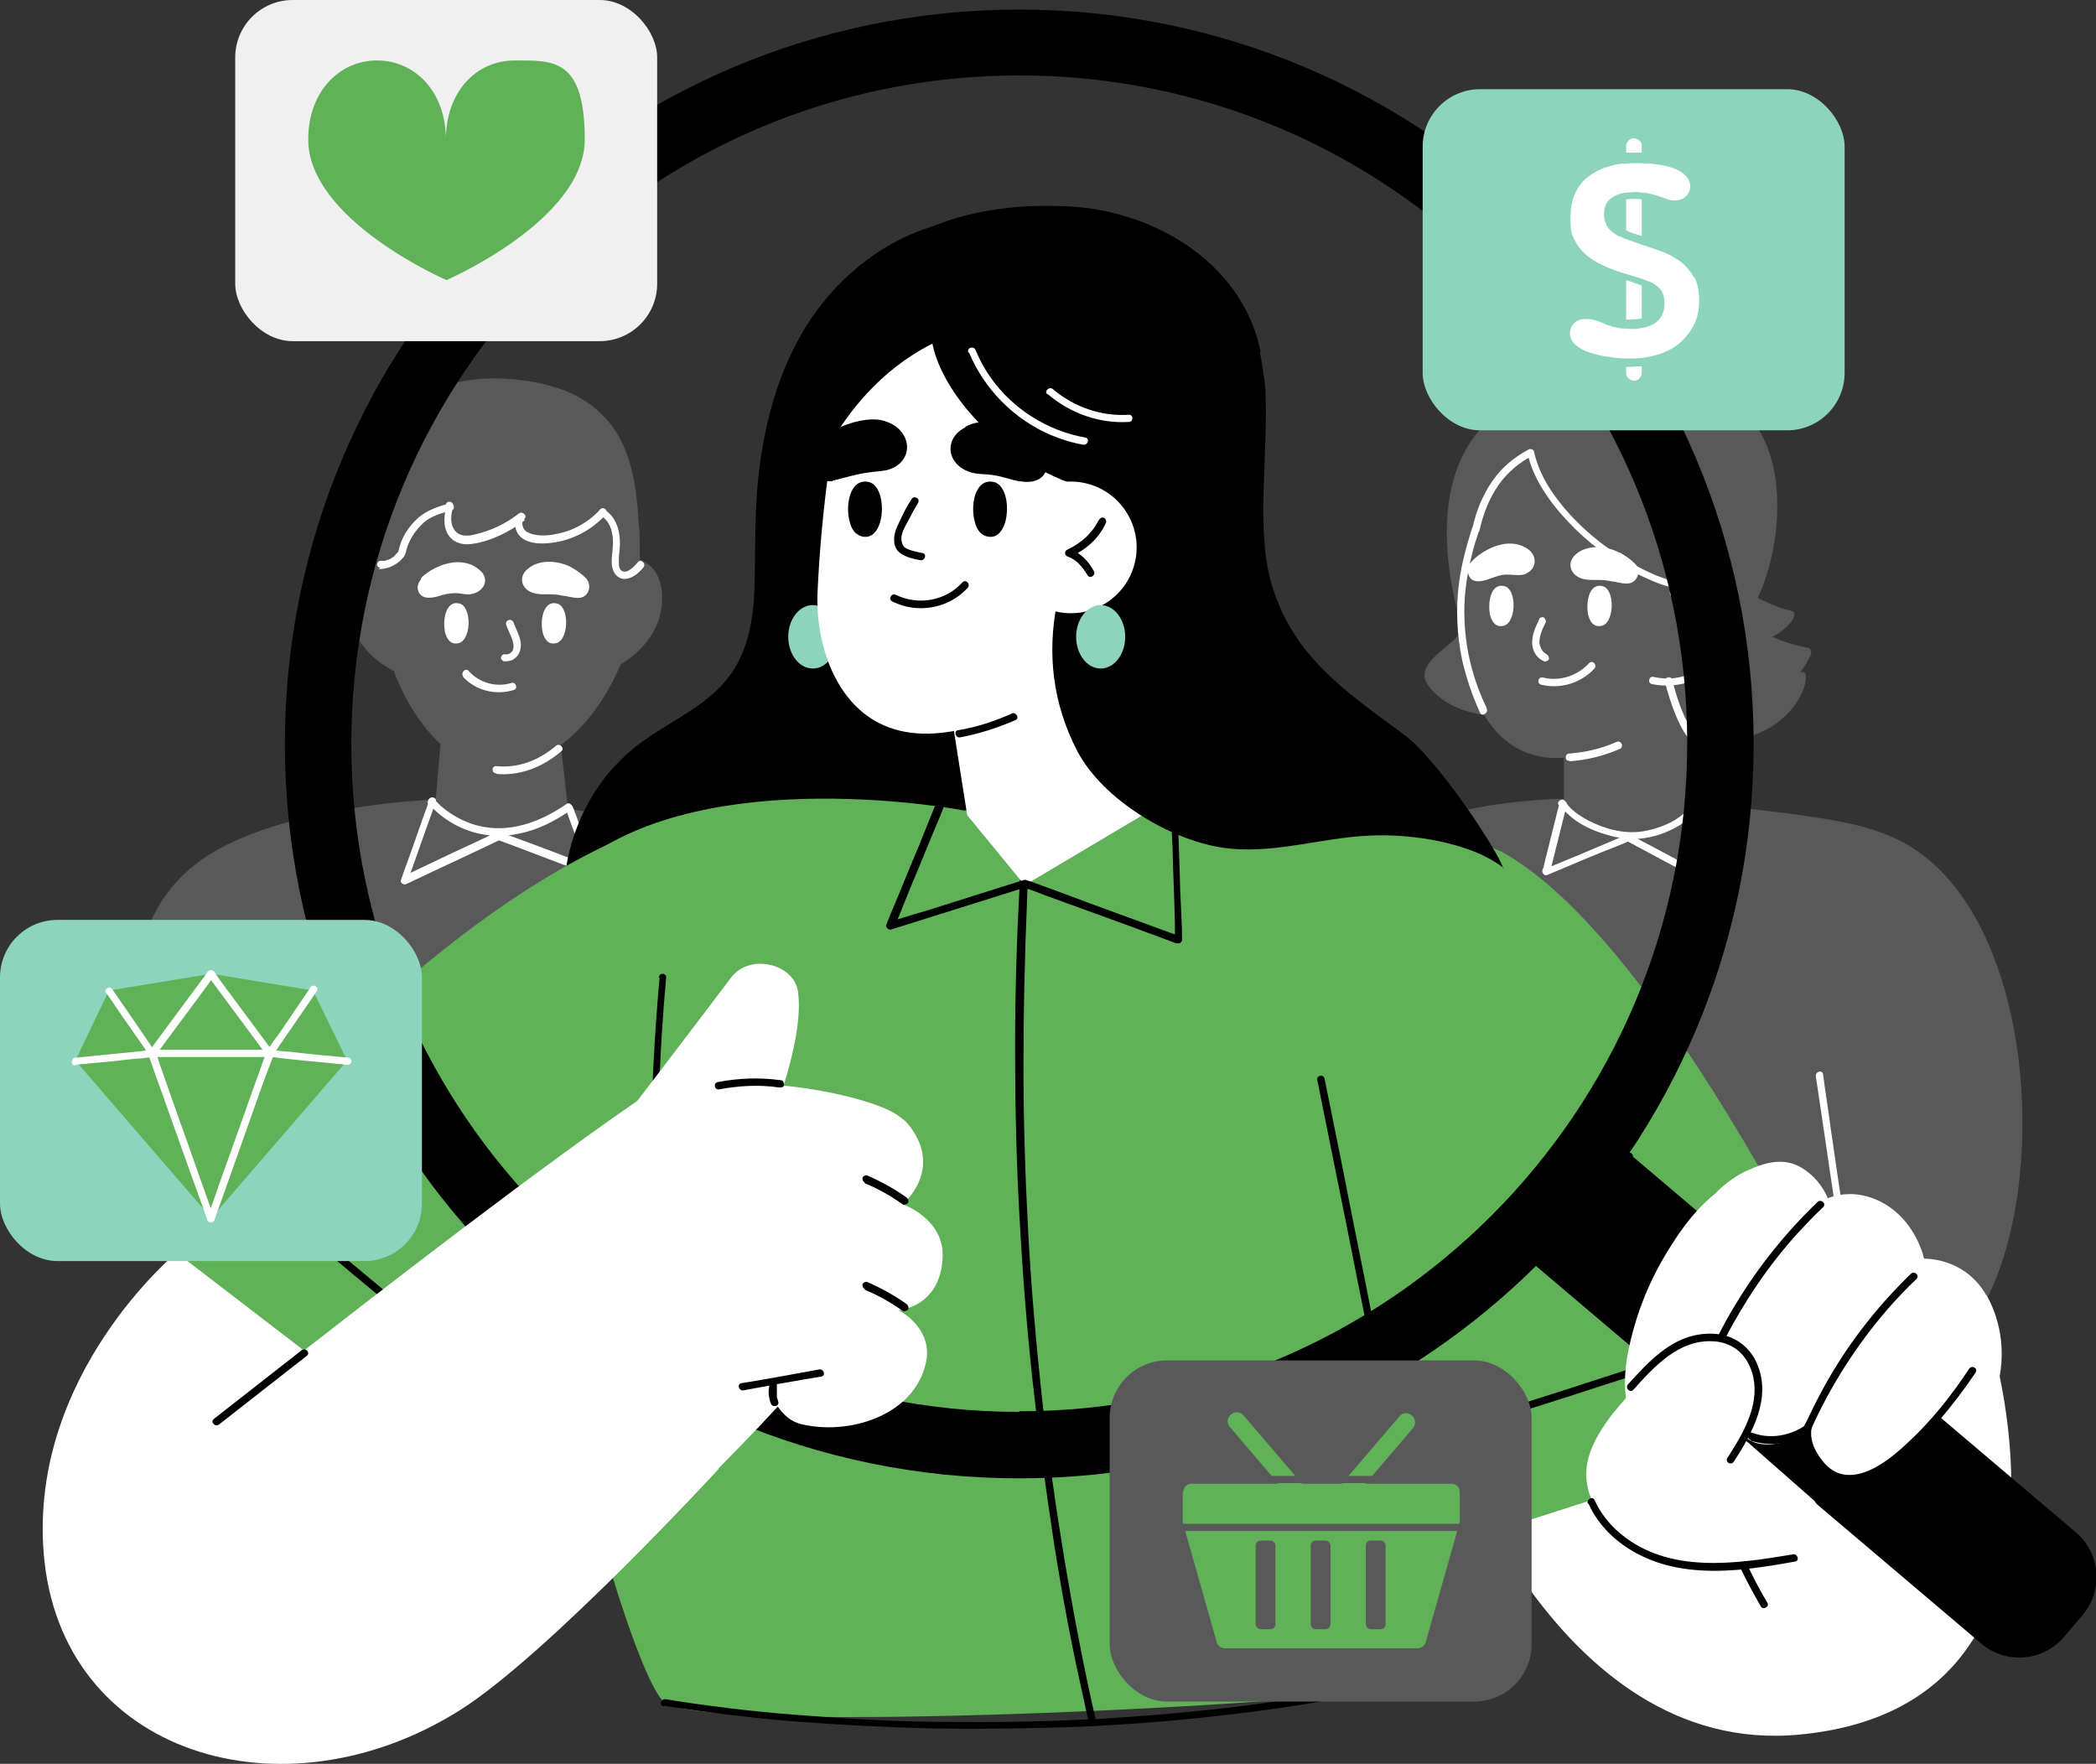
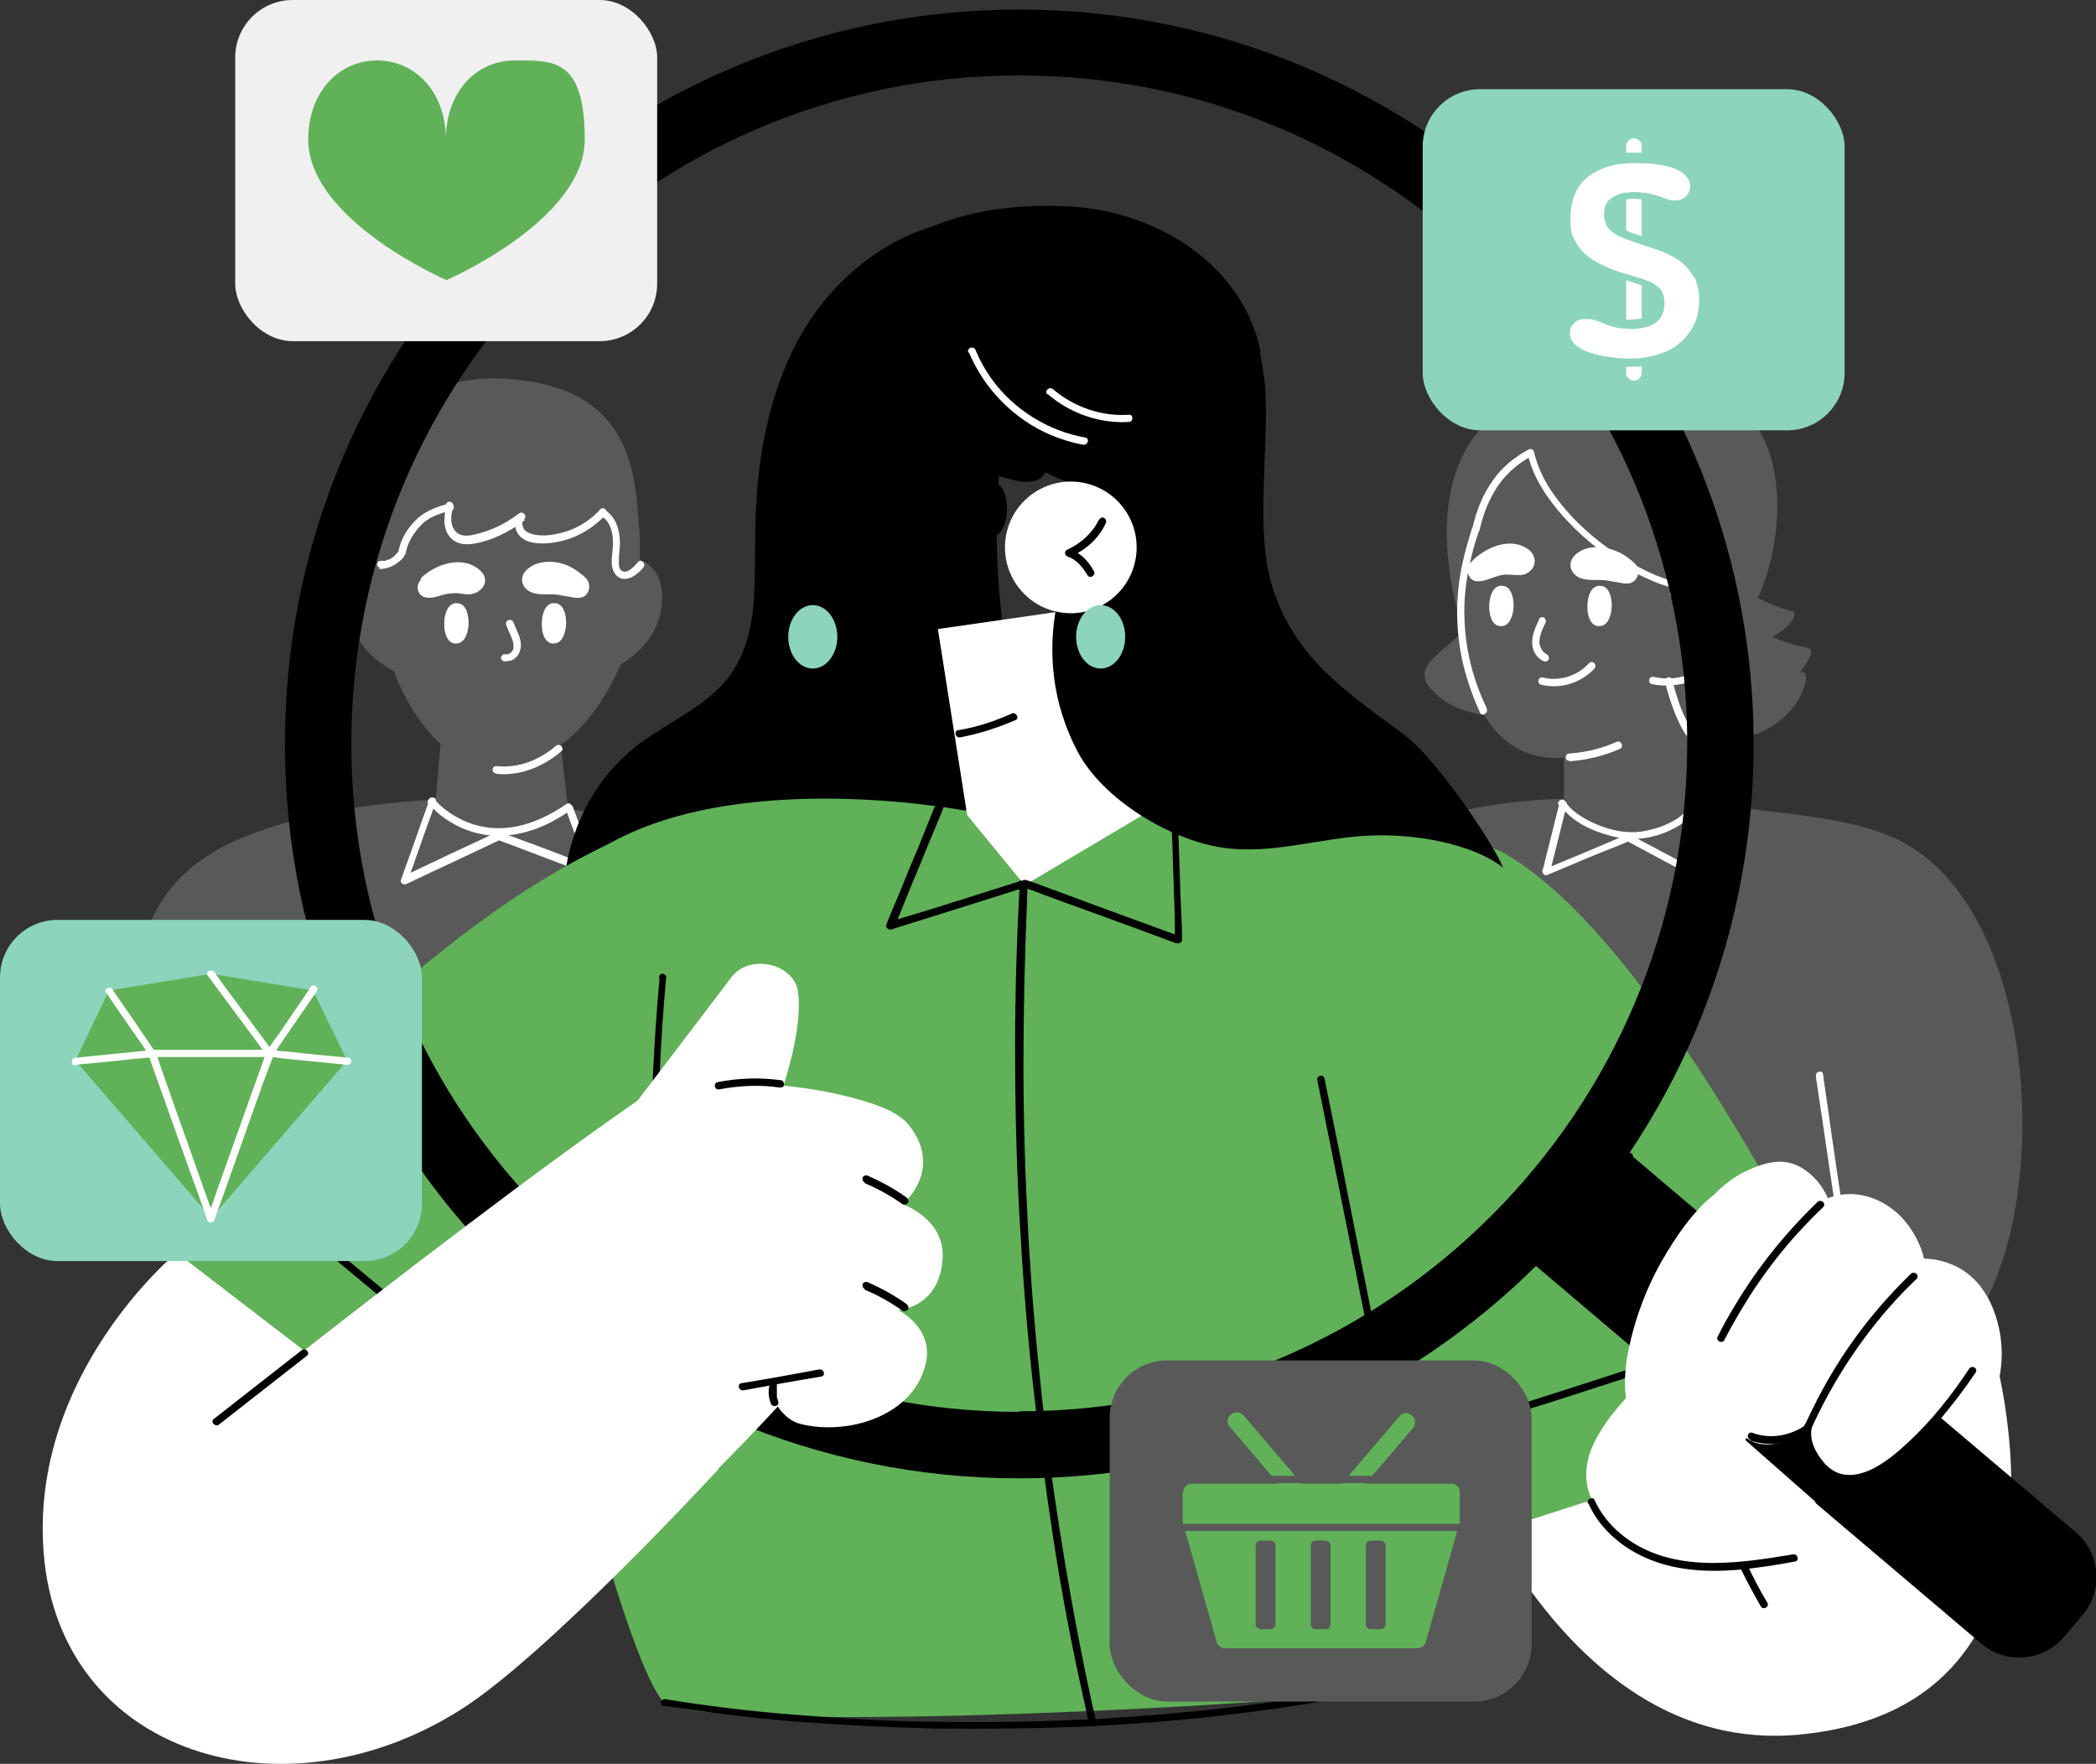
<svg xmlns="http://www.w3.org/2000/svg" id="_x3C_Layer_x3E_" version="1.1" viewBox="0 0 350.2 294.7">
  <rect x="0" y="0" width="350.2" height="294.7" fill="#333333" stroke="none" />
  <defs>
    <style>
      .st0 {
        fill: #595959;
      }

      .st1 {
        fill: #8cd4bc;
      }

      .st2 {
        fill: #60b158;
      }

      .st3 {
        fill: #fff;
      }

      .st4 {
        fill: #f0f0f0;
      }
    </style>
  </defs>
  <g>
    <path class="st0" d="M129.3,149.5c-7-6.8-18.5-11.9-34.4-14.4l-1.2-10.6c4.2-3.1,7.7-8,10-13.5,2.9-1.7,5.1-4.2,6.2-7,1.2-3.2,1.4-8.8-3-10.5,0-.6,0-1.2,0-1.8,0-1.5,0-3-.2-4.4-.3-5.4-1-11-4-15.5-2.5-3.7-6.4-6.2-10.7-7.3h.1c0,0-13.6-4.1-22.3,2.4-11.2,8.4-9.3,23.2-7.8,27.1,0,.3,0,.6,0,.9,0,0,0,0,0,0-5,1.9-4.2,7.7-2.6,11,1.3,2.6,3.6,4.8,6.4,6.2.8,2.2,1.8,4.2,2.8,5.9,1.6,2.6,3.2,4.7,5,6.3l-.8,9.3c-5.1.2-23.2,1.5-35.6,7.9-14.5,7.6-15.4,21.4-15.4,36s37.2,50.4,68.6,50.4,64-14.6,64-14.6c0,0-15.6-54.2-25.3-63.7Z" />
    <path class="st3" d="M70.4,96.7c-.4.5-.7,1.1-.6,1.7.3,1.8,2.2,1.6,3.5,1.2.9-.3,1.8-.5,2.8-.5,1,0,1.9.4,2.9.1.9-.2,1.8-.9,2-1.8.2-.8-.2-1.6-.8-2.1-2.6-2.4-6.7-1.3-9.2.7-.3.2-.5.4-.7.7Z" />
    <path class="st3" d="M95.3,94.7c-2.2-1.1-5.4-1.3-7.3.5-1.4,1.3-.8,3.2.9,3.8.8.3,1.6.3,2.5.3.9,0,1.7,0,2.5.2.9.1,1.8.4,2.7.4,1.8,0,2.4-2.1,1.3-3.3-.8-.8-1.7-1.4-2.6-1.9Z" />
    <path class="st3" d="M84.6,104.5c.4,1.1,1.1,2.2,1.2,3.3,0,.4,0,.9-.4,1.2-.3.3-.7.4-1.1.3-.3,0-.6.3-.6.6s.3.6.6.6c.6,0,1.3-.1,1.7-.5.6-.4.9-1.1,1-1.8.2-1.5-.7-2.8-1.2-4.2-.1-.3-.4-.5-.8-.4-.3,0-.6.5-.4.8h0Z" />
    <path class="st3" d="M82.9,129.3c4,.4,7.9-1.2,10.9-3.8.6-.5-.3-1.4-.9-.9-2.8,2.4-6.3,3.8-10,3.4-.8,0-.8,1.2,0,1.2h0Z" />
    <path class="st3" d="M92.9,100.8c-2.2-.4-2.7,3-2.2,5,.4,1.4,1.2,1.8,1.9,1.7,2.5,0,2.7-6.4.3-6.7Z" />
    <path class="st3" d="M76.6,100.8c-2.2-.4-2.7,3-2.2,5,.4,1.4,1.2,1.8,1.9,1.7,2.5,0,2.7-6.4.3-6.7Z" />
-     <path class="st3" d="M77.3,113c2.1,2.4,5.5,3.2,8.5,2.3.8-.2.4-1.4-.3-1.2-2.6.8-5.4,0-7.2-2-.5-.6-1.4.3-.9.9h0Z" />
    <g>
      <path class="st3" d="M100.4,86.2c1.4.8,1.9,2.3,2,3.9.1,1.3-.2,2.5-.2,3.8,0,1.2.5,2.5,1.8,2.8,1.4.2,2.7-.9,3.5-1.9.5-.6-.4-1.5-.9-.9-.5.6-1.9,2.2-2.8,1.4-.4-.3-.4-.9-.4-1.3,0-.6,0-1.2.1-1.9.3-2.6-.2-5.6-2.6-7-.7-.4-1.3.7-.6,1.1h0Z" />
      <path class="st3" d="M67.8,92.3c.4-1.9,1.5-3.6,3-5,1.3-1.1,3-1.6,4.6-2,.8-.2.4-1.4-.3-1.2-1.8.5-3.7,1.1-5.2,2.4-1.6,1.4-2.9,3.4-3.3,5.5-.1.8,1.1,1.1,1.2.3h0Z" />
    </g>
    <path class="st3" d="M71.7,133.8c-1.4,3.8-2.7,7.7-4.1,11.5-.2.6-.4,1.1-.6,1.7-.2.6.5.9.9.7,4.6-2.2,9.2-4.3,13.8-6.5.6-.3,1.3-.6,1.9-.9-.2,0-.3,0-.5,0,4.6,1.7,9.2,3.5,13.8,5.2.6.2,1.3.5,1.9.7s.9-.3.8-.8c-1.1-3.1-2.3-6.2-3.4-9.3-.2-.4-.3-.9-.5-1.3-.3-.7-1.5-.4-1.2.3,1.1,3.1,2.3,6.2,3.4,9.3l.5,1.3c.3-.3.5-.5.8-.8-4.7-1.8-9.4-3.6-14.1-5.3-.5-.2-1.1-.5-1.7-.6-.3,0-.5,0-.8.2-.3.2-.7.3-1,.5-2.7,1.3-5.4,2.5-8.1,3.8-2.1,1-4.2,2-6.3,3,.3.2.6.5.9.7,1.4-3.8,2.7-7.7,4.1-11.5.2-.6.4-1.1.6-1.7.3-.8-.9-1.1-1.2-.3h0Z" />
    <path class="st3" d="M71.8,134.4c1,1.3,2.5,2.4,3.9,3.2,3.3,1.9,7.2,2.5,10.9,1.7,3.2-.6,6.1-2.1,8.7-3.9.7-.4,0-1.5-.6-1.1-3.9,2.7-8.7,4.7-13.6,3.9-2.7-.4-5.3-1.7-7.4-3.5-.4-.4-.8-.8-1.2-1.2-.5-.6-1.4.3-.9.9h0Z" />
    <path class="st3" d="M74.6,84.5c-.4,1.6-.6,3.3.2,4.7.8,1.4,2.3,1.9,3.9,1.7,3.2-.4,6.4-2,9-4l-.9-.9c-1.2,1-.8,2.9.3,3.8,1.3,1.1,3.4,1.1,5,.9,3.5-.4,6.7-2.1,9.1-4.7.5-.6-.3-1.5-.9-.9-1.9,2.1-4.5,3.6-7.3,4.1-1.3.3-2.9.4-4.2,0-.6-.2-1.2-.5-1.4-1.1-.2-.5-.2-1,.2-1.4.6-.5-.3-1.4-.9-.9-2.2,1.7-4.7,2.9-7.4,3.5-1.2.3-2.6.4-3.4-.8-.8-1.2-.5-2.6-.2-3.9.2-.8-1-1.1-1.2-.3h0Z" />
    <path class="st3" d="M63.2,95.1c1.7,0,3.3-.8,4.3-2.1.2-.3.3-.6,0-.9-.2-.2-.7-.3-.9,0-.2.3-.5.5-.7.8,0,0-.1,0,0,0,0,0,0,0,0,0,0,0-.1.1-.2.2-.2,0-.3.2-.5.3,0,0-.1,0-.2.1,0,0,0,0,0,0,0,0,0,0-.1,0-.2,0-.3.1-.5.2,0,0-.2,0-.3,0,0,0,0,0-.1,0,0,0-.1,0,0,0,0,0,0,0,0,0,0,0,0,0-.1,0-.1,0-.2,0-.3,0-.3,0-.6.3-.6.6,0,.3.3.6.6.6h0Z" />
  </g>
  <g>
    <path class="st0" d="M315.8,139.7c-5.2-2.2-10.8-2.9-16.4-3.7-5-.6-10.2-1.3-15.6-1.8l-.9-11.1c16.4,3.5,20.8-11.5,18.1-10.8,0,0-.2,0-.2,0,.7-.9,1.3-1.9,1.8-3,0-.1.2-1-.7-1.1-2.1-.4-4-1-5.8-1.8,3.1-1.6,4.5-4,3.3-4.3-2.7-.6-5.7-2.2-5.7-2.2,4.4-9.5,5.3-25.8-3.5-32-6.4-4.5-14.8-6-22.5-5.7-2.5,0-4.4.9-5.8,2.4-2.2,0-4.6.5-7.4,1.8-16.6,7.8-13.2,27.8-10.6,37.2,0,.7,0,1.5.1,2.2-2.4,2.9-8.2,5.4-5.1,9.1,2.3,2.8,5.6,4,9.1,4.6,3.3,5.5,8.1,7.5,13.3,7.1v6.9c-.6,0-1.1,0-1.5,0-8.7.4-17.2,1.8-25,4.8-16.7,6.4-23.4,23.1-27.3,39.2-3.5,14.3,12.8,58.3,44.2,58.3s66.5,1.4,77.9-14.8c13.8-19.6,11.2-70.9-13.8-81.3Z" />
    <path class="st3" d="M245.7,94c-.4.5-.6,1.1-.4,1.8.4,1.8,2.3,1.4,3.6.9.9-.3,1.8-.7,2.8-.7,1,0,1.9.2,2.9,0,.9-.3,1.7-1,1.8-2,.1-.8-.3-1.6-.9-2.1-2.8-2.2-6.7-.7-9.1,1.4-.2.2-.5.5-.7.7Z" />
    <path class="st3" d="M270.5,92.3c-2.1-1.1-5.4-1.4-7.3.4-1.4,1.3-.9,3.2.9,3.9.8.3,1.6.3,2.5.3.9,0,1.7,0,2.5.2.9.1,1.8.4,2.7.4,1.8,0,2.5-2.1,1.4-3.3-.8-.8-1.7-1.4-2.6-1.9Z" />
    <path class="st3" d="M262.2,127.2c2.9-.2,5.8-.9,8.5-2.1.3-.1.4-.6.2-.9-.2-.3-.5-.4-.9-.2-2.5,1.1-5.1,1.7-7.8,1.9-.8,0-.8,1.3,0,1.2h0Z" />
    <path class="st3" d="M267.6,97.9c-2.2-.4-2.7,3-2.2,5,.4,1.4,1.2,1.8,1.9,1.7,2.5,0,2.7-6.4.3-6.7Z" />
    <path class="st3" d="M251.2,97.9c-2.2-.4-2.7,3-2.2,5,.4,1.4,1.2,1.8,1.9,1.7,2.5,0,2.7-6.4.3-6.7Z" />
    <path class="st3" d="M257.2,103.4c-.6,1.3-1.3,2.7-1.2,4.2.1,1.3.8,2.4,2,2.9.3.1.7-.1.8-.4,0-.4-.1-.6-.4-.8-.7-.3-1.1-1.2-1.2-1.9,0-1.2.5-2.3,1-3.3.2-.3,0-.7-.2-.9-.3-.2-.7,0-.9.2h0Z" />
    <path class="st3" d="M257.5,114.4c3.2.8,6.7-.3,8.9-2.7.5-.6-.3-1.5-.9-.9-1.9,2.1-4.9,3.1-7.7,2.4-.8-.2-1.1,1-.3,1.2h0Z" />
    <path class="st3" d="M280.2,99.6c1.1-1.1,3-1.3,4.3-.6,1.6.8,2.6,2.6,2.9,4.3.8,3.7-1.2,7.5-4.6,9.1-2,1-4.3,1.2-6.5.7-.8-.2-1.1,1-.3,1.2,4.5.9,9.5-.7,11.7-4.9,1-1.9,1.4-4.1,1-6.2-.3-2-1.5-4.2-3.4-5.2-1.8-1-4.6-.8-6.1.7-.6.6.3,1.5.9.9h0Z" />
    <path class="st3" d="M260.6,134.4c1.9,2.9,5.5,4.5,8.7,5.3,1.6.4,3.3.6,4.9.4,1.8-.2,3.5-.7,5.1-1.5,1.7-.8,3.3-2,4.4-3.5.5-.7-.6-1.3-1.1-.6-1.7,2.5-5.1,3.9-8.1,4.4-3.1.5-6.4-.4-9.1-1.8-1.5-.8-3-1.8-3.9-3.2-.4-.7-1.5,0-1.1.6h0Z" />
    <path class="st3" d="M260.6,134c-.8,3.3-1.7,6.7-2.5,10-.1.5-.2,1-.4,1.4-.1.4.3,1,.8.8,4-1.7,8-3.4,12.1-5,.6-.2,1.1-.5,1.7-.7-.2,0-.3,0-.5,0,3.9,2.1,7.8,4.2,11.8,6.3.6.3,1.1.6,1.7.9.5.3,1-.2.9-.7-.5-3.5-1-7-1.4-10.5,0-.5-.1-1-.2-1.5,0-.3-.5-.5-.8-.4-.4,0-.5.4-.4.8.5,3.5,1,7,1.4,10.5,0,.5.1,1,.2,1.5.3-.2.6-.5.9-.7-3.9-2.1-7.8-4.2-11.8-6.3-.5-.3-1.1-.6-1.7-.9-.5-.2-1,.1-1.4.3-2.4,1-4.7,2-7.1,3-1.9.8-3.9,1.6-5.8,2.4.3.3.5.5.8.8.8-3.3,1.7-6.7,2.5-10l.4-1.4c.2-.8-1-1.1-1.2-.3h0Z" />
    <path class="st3" d="M281.7,97.4c-1.8,0-3.5-.7-5.1-1.3-2.1-.9-4.1-2-6-3.2-4.2-2.7-8.1-6.2-11-10.3-1.5-2.1-2.7-4.5-3.3-7.1,0-.4-.6-.6-.9-.4-2.4,1.3-4.5,3-6,5.2-1.7,2.4-2.8,5.2-3.4,8-.2.8,1,1.1,1.2.3.6-2.7,1.6-5.3,3.2-7.6,1.5-2.1,3.4-3.7,5.7-4.9-.3-.1-.6-.2-.9-.4,1.1,4.9,4.4,9.1,7.9,12.6,3.6,3.5,7.8,6.5,12.4,8.5,2,.9,4.1,1.6,6.2,1.7.8,0,.8-1.2,0-1.2h0Z" />
    <path class="st3" d="M248.4,118.3c-2.2-4.5-3.5-9.5-3.7-14.5-.2-3.7.3-7.4,1.2-11,.3-1.4.8-2.8,1.2-4.1.2-.8-1-1.1-1.2-.3-.9,2.9-1.7,5.8-2.1,8.8-.6,4.4-.4,8.8.5,13.1.7,3,1.7,6,3,8.8.3.7,1.4,0,1.1-.6h0Z" />
    <path class="st3" d="M278.2,114c.4,1.6.9,3.2,1.5,4.8.6,1.5,1.3,3.1,2.3,4.4.2.3.5.4.9.2.3-.2.4-.6.2-.9-1.9-2.5-2.9-5.8-3.7-8.9-.2-.8-1.4-.4-1.2.3h0Z" />
    <path class="st3" d="M303.4,179.9c1.6,10.6,3.1,21.3,4.8,31.9.5,2.9.9,5.7,1.4,8.6.1.8,1.3.5,1.2-.3-1.8-10.4-3.4-20.9-4.9-31.4-.4-3.1-.9-6.1-1.3-9.2-.1-.8-1.3-.5-1.2.3h0Z" />
    <path d="M234.5,175c-1.4,12.9-2.9,25.7-4.3,38.6-.4,3.6-.8,7.3-1.2,10.9,0,.8,1.2.8,1.2,0,1.4-12.9,2.9-25.7,4.3-38.6.4-3.6.8-7.3,1.2-10.9,0-.8-1.2-.8-1.2,0h0Z" />
  </g>
  <path class="st3" d="M240.9,237.3s18.3,56.6,59.9,52.5c50.3-4.9,32-65.2,32-65.2l-47.5-17.5-44.4,30.1Z" />
  <path d="M112.4,146.4c8.7-2,17.5-2.2,26.4-2.9,10.3-.7,22-2.3,31-8,.1-1.1.2-2.2.2-3.3.2-6.4-.6-12.8-1.4-19.2-.8-6.6-1.8-13.3-2-20-.2-6.3.2-12.6.7-18.9.9-12.5,2-25.4-2.1-37.4-1.1,0-2.3,0-3.4,0-9.7.8-18.6,6.6-24.5,14.1-6.7,8.5-9.7,19.4-10.7,30-.5,5.4-.4,10.7-.5,16.1-.1,4.9-.6,10.1-3.2,14.5-2.5,4.3-6.7,6.9-10.8,9.4-2.1,1.3-4.2,2.6-6.1,4.1-1.8,1.5-3.5,3.2-5,5.1-4.9,6.4-7.4,14.6-6.7,22.7,5.7-3,11.9-5.1,18.1-6.5Z" />
  <path class="st2" d="M190.7,135s36-3.9,59.9,7.2c19.9,9.2,10.2,135.3-10.5,139.1-20.7,3.8-121.9,8.6-129.1,3.1-7.3-5.5-39.1-120.1-14.2-140.1,21.4-17.1,64.2-8.9,64.2-8.9l29.7-.5Z" />
  <path d="M170.4,147c-.5,9.3-.8,18.6-.8,27.9,0,9.3.2,18.5.7,27.8.5,9.3,1.2,18.5,2.2,27.8,1,9.1,2.2,18.2,3.6,27.3,1.4,9,3.1,17.9,5.1,26.7.2,1.1.5,2.2.7,3.3.2.8,1.4.5,1.2-.3-2-8.8-3.7-17.7-5.2-26.6-1.5-9.1-2.8-18.2-3.8-27.3-1-9.2-1.8-18.4-2.3-27.6-.5-9.3-.8-18.5-.8-27.8,0-9.2.2-18.4.6-27.7,0-1.2.1-2.3.2-3.5,0-.8-1.2-.8-1.2,0h0Z" />
  <path d="M110.9,285c7.2,1.1,14.4,2,21.6,2.6,7.8.6,15.7,1,23.5,1.2,8.2.1,16.4,0,24.6-.3,8.2-.4,16.3-1,24.5-2,7.9-.9,15.7-2.1,23.5-3.7.9-.2,1.8-.4,2.8-.6.8-.2.5-1.4-.3-1.2-7.7,1.7-15.4,3-23.2,4-8.1,1-16.2,1.7-24.3,2.2-8.1.4-16.3.6-24.5.5-7.9,0-15.8-.4-23.6-1-7.3-.5-14.6-1.3-21.8-2.4-.8-.1-1.7-.3-2.5-.4-.8-.1-1.1,1.1-.3,1.2h0Z" />
  <g>
    <path class="st2" d="M113.3,136.4c-30.9,9.9-58.6,38-87.6,69.4l55.6,52,55.2-57.7-23.3-63.7Z" />
    <path d="M37.7,195.2c7.1,5.9,14.2,11.8,21.4,17.8,7.1,5.9,14.2,11.8,21.3,17.7,4,3.3,8,6.7,12,10,.6.5,1.5-.4.9-.9-7.1-5.9-14.2-11.8-21.4-17.8-7.1-5.9-14.2-11.8-21.3-17.7-4-3.3-8-6.7-12-10-.6-.5-1.5.4-.9.9h0Z" />
    <path d="M110.2,163.4c-.9,10-1.4,20.1-1.5,30.1,0,10,.2,20,.9,30,.4,5.6.9,11.2,1.6,16.8,0,.8,1.3.8,1.2,0-1.2-10-1.9-20-2.3-30.1-.4-10-.3-20,.1-30,.2-5.6.6-11.3,1.1-16.9,0-.8-1.2-.8-1.2,0h0Z" />
    <path class="st3" d="M29.5,209.3s-24.6,20.3-22.2,50.2c2.7,33.7,40,44.9,69.6,26.2,14.6-9.2,43.2-40.3,43.2-40.3l-66.5-17.6-24.1-18.5Z" />
  </g>
  <path class="st2" d="M250.7,142.2l-34.6,41.8,27.2,73.9,71.2-22.9s-34.3-76.8-63.8-92.8Z" />
  <path d="M296.4,221c-7.7,2.5-15.4,5-23.1,7.4-7.7,2.5-15.4,5-23.1,7.4-4.3,1.4-8.7,2.8-13,4.2-.8.2-.4,1.4.3,1.2,7.7-2.5,15.4-5,23.1-7.4,7.7-2.5,15.4-5,23.1-7.4,4.3-1.4,8.7-2.8,13-4.2.8-.2.4-1.4-.3-1.2h0Z" />
  <path d="M220.1,180.5c1.8,8.8,3.5,17.5,5.3,26.3,1.7,8.7,3.5,17.4,5.2,26.2,1,4.9,2,9.8,3,14.8.2.8,1.4.5,1.2-.3-1.8-8.8-3.5-17.5-5.3-26.3-1.7-8.7-3.5-17.4-5.2-26.2-1-4.9-2-9.8-3-14.8-.2-.8-1.4-.5-1.2.3h0Z" />
  <polygon class="st3" points="184.5 101.1 156.7 105.1 161.6 136.2 171.2 147.9 191.9 135.6 184.5 101.1" />
  <path d="M156.2,134.7c-.9,2.2-1.8,4.5-2.7,6.7-1.5,3.5-2.9,7.1-4.4,10.6-.3.8-.7,1.6-1,2.5-.2.4.3.9.8.8,2.9-.9,5.7-1.8,8.6-2.7,4.1-1.3,8.3-2.6,12.4-3.9.4-.1.9-.3,1.3-.4,0,0,0,0,.1,0,.2,0,0,.4-.3,0,0,0,.1,0,.2,0,1.1.4,2.2.8,3.2,1.2,4.3,1.6,8.6,3.1,12.9,4.7,2,.7,4,1.5,6,2.2,1.1.4,2.1.8,3.2,1.2,0,0,.1,0,.2,0,.4.1.8-.2.8-.6,0-2.7-.2-5.3-.3-8-.1-4.2-.3-8.4-.4-12.6,0-1,0-2,0-2.9,0-.8-1.3-.8-1.2,0,0,2.7.2,5.3.3,8,.1,4.2.3,8.4.4,12.6,0,1,0,2,0,2.9.3-.2.5-.4.8-.6-2.6-.9-5.2-1.9-7.7-2.8-4.4-1.6-8.8-3.2-13.3-4.9-1.4-.5-2.7-1-4.1-1.5-.2,0-.5-.2-.7-.2-.3,0-.6.2-.8.2-3.8,1.2-7.6,2.4-11.4,3.6-2.2.7-4.4,1.4-6.5,2-1.2.4-2.5.7-3.7,1.2,0,0-.1,0-.2,0,.3.3.5.5.8.8.9-2.2,1.8-4.5,2.7-6.7,1.5-3.5,2.9-7.1,4.4-10.6.3-.8.7-1.6,1-2.5.3-.7-.9-1.1-1.2-.3h0Z" />
  <ellipse class="st1" cx="135.8" cy="106.4" rx="4.1" ry="5.3" />
-   <path class="st3" d="M195.4,45.5c-16.1-14.8-47.7-10.8-53.1,12.1-3.1,13.3-5.1,27.7-5.7,41.3-.4,8.3,2.8,18.7,11.1,22.3,9.3,4.1,21.7-1.8,29.7-6.4,1-.6,2-1.2,3.1-1.9,10.1-6.5,14.6-12.5,20.7-21.6,12.1-18,6.1-34.9-5.8-45.9Z" />
  <path d="M161.3,71.3c1.2-.7,3-.9,3.9-.9,2.8,0,5.6.9,7.8,2.6,1.5,1.1,2.8,3.2,1.9,5.4-.9,2.5-3.5,2.3-5.6,1.8-1.8-.5-2.9-.9-5.4-1-5.5-.3-6.8-5.7-2.6-7.8Z" />
-   <path d="M139.1,80.4c-4.2.4-3.8-5.9-.1-8.3,1.9-1.2,5.2-2.2,7.4-2,.8,0,2.2.4,3.2,1.1,3.4,2.5,2.2,7.1-2.4,7.5-2.1.2-3.4.4-4.9.8-.5.1-2.6.7-3.2.8Z" />
  <path d="M145,80.5c-3.1-.5-3.8,4.1-3,6.8.5,1.9,1.7,2.4,2.6,2.4,3.5,0,3.7-8.7.4-9.2Z" />
  <path d="M165.9,80.5c-3.1-.5-3.8,4.1-3,6.8.5,1.9,1.7,2.4,2.6,2.4,3.5,0,3.7-8.7.4-9.2Z" />
  <path d="M169.1,119.2c-2.9,1.3-5.9,2.3-9,2.8-.8.1-.5,1.3.3,1.2,3.2-.6,6.3-1.6,9.3-2.9.7-.3,0-1.4-.6-1.1h0Z" />
  <path d="M154.1,92.4c-.9-.2-2.1-.4-2.9-.9-.5-.4-.6-1.1-.6-1.7.1-1,.7-2,1.2-2.9.5-1,1-1.9,1.6-2.9.4-.7-.7-1.3-1.1-.6-.7,1.1-1.3,2.2-1.8,3.3-.5,1.1-1.2,2.3-1.1,3.6,0,.8.3,1.6,1,2.1.9.7,2.3,1,3.4,1.2.8.1,1.1-1.1.3-1.2h0Z" />
  <path d="M149.1,100.5c4.2,2.1,9.4,1.2,12.6-2.3.5-.6-.3-1.5-.9-.9-2.8,3.1-7.3,3.9-11.1,2.1-.7-.4-1.4.7-.6,1.1h0Z" />
  <path d="M210.6,58.7c-3.9-19.2-27.8-28.3-44.4-22.5-5,1.8-7.2,5.3-9.3,10.2-2.1,4.8-2,10.2.2,15,3.5,7.8,11.4,14.7,19,18.2,7.4,3.4,17.4,5.1,25.2.6,0,0,0,0,0,0,1.1,0,2.3-.2,3.3-.5,2.7-1,4.2-3.3,5.2-5.7,2.1-5.2,1.7-10.3.7-15.2Z" />
  <path class="st3" d="M161.9,58.9c2.6,6.2,7.6,11.2,13.7,13.8,1.7.7,3.6,1.3,5.4,1.6.8.1,1.1-1.1.3-1.2-6.2-1.1-12-4.7-15.7-9.9-1-1.4-1.9-3-2.6-4.7-.1-.3-.4-.5-.8-.4-.3,0-.6.5-.4.8h0Z" />
  <path class="st3" d="M175,65.8c3.7,3.2,8.6,5,13.6,4.7.8,0,.8-1.3,0-1.2-4.6.3-9.2-1.3-12.7-4.3-.6-.5-1.5.4-.9.9h0Z" />
  <path d="M251.2,145c-5.5-4.3-15.5-5.7-22.1-5.4-8.4.3-16.6,3.3-25,2-8.5-1.3-19.8-7.9-24.1-16.1-8.4-16.1-3.2-33.5,7.3-47.4,4.3-5.7,10.5-14.6,17-16.4,2.6-.8,6.8-2.8,7.1,3,.6,11.6-1.8,24.3,1.3,33.7,3.7,11.3,11.6,16.8,21.7,24.2,6.3,4.6,16.9,21.3,16.7,22.5Z" />
  <path d="M136.6,78.5s8.6-23.1,33-24.8c24.4-1.7,25.5-16.8,13.4-18.7-12.1-1.9-39.2-.6-44.4,22.9l-2.1,20.6Z" />
  <circle class="st3" cx="179" cy="91.5" r="11" transform="translate(56.6 251) rotate(-79.6)" />
  <path d="M183.5,87c-.5,1.1-1.3,2-2.1,2.8-.9.8-1.9,1.5-3,2-.6.2-.6,1,0,1.2,1.5.5,2.5,1.8,3.3,3.1.4.7,1.4,0,1.1-.6-.9-1.7-2.2-3.1-4-3.7v1.2c2.5-1,4.9-3.1,6-5.7.1-.3-.1-.7-.4-.8-.4-.1-.6.1-.8.4h0Z" />
  <ellipse class="st1" cx="183.9" cy="106.4" rx="4.1" ry="5.3" />
  <path d="M291,178.4h24.5v103.2c0,5.4-4.4,9.8-9.8,9.8h-4.8c-5.4,0-9.8-4.4-9.8-9.8v-103.2h0Z" transform="translate(-72 314.5) rotate(-49.7)" />
  <path d="M170.3,1.6C102.5,1.6,47.6,56.5,47.6,124.3s54.9,122.7,122.7,122.7,122.7-54.9,122.7-122.7S238,1.6,170.3,1.6ZM170.3,235.9c-61.6,0-111.6-50-111.6-111.6S108.6,12.6,170.3,12.6s111.6,50,111.6,111.6-50,111.6-111.6,111.6Z" />
  <path d="M271.6,192.9c-4.3,6.4-9.3,12.3-14.7,17.7-.6.6.3,1.4.9.9,5.5-5.5,10.5-11.5,14.9-18,.5-.7-.6-1.3-1.1-.6h0Z" />
  <g>
    <rect class="st4" x="39.3" width="70.5" height="57" rx="9.6" ry="9.6" />
    <path class="st2" d="M86,10.1c-6.4,0-11.5,5.2-11.5,13.2,0-8-5.2-13.2-11.5-13.2s-11.5,5.2-11.5,13.2c0,13.5,23.1,23.5,23.1,23.5,0,0,23.1-10,23.1-23.5s-5.2-13.2-11.5-13.2Z" />
  </g>
  <g>
    <rect class="st1" x="0" y="153.7" width="70.5" height="57" rx="9.6" ry="9.6" />
    <g>
      <polygon class="st2" points="52.3 165.5 35.3 162.7 18.2 165.5 12.6 177.2 35.3 203.5 58 177.2 52.3 165.5" />
      <path class="st3" d="M17.7,165.8c1.7,2.5,3.4,5,5.1,7.4.5.7.9,1.3,1.4,2,.2.3.4.8.7,1.1.1,0,0-.2,0,0,0,0,0,.1,0,.2l.3.9c1,2.9,2.1,5.8,3.1,8.7,1.3,3.7,2.7,7.5,4,11.2.8,2.1,1.5,4.2,2.3,6.4,0,0,0,0,0,.1.3.8,1.5.4,1.2-.3l-1.9-5.3c-1.3-3.7-2.6-7.4-3.9-11-1.1-3.1-2.2-6.2-3.3-9.4-.2-.6-.4-1.2-.6-1.8,0-.2-.2-.4-.4-.6-.4-.5-.7-1.1-1.1-1.6-1.9-2.8-3.8-5.6-5.7-8.3,0,0,0-.1-.1-.2-.5-.7-1.5,0-1.1.6h0Z" />
-       <path class="st3" d="M34.7,162.4c-2.9,3.9-5.7,7.7-8.6,11.6-.4.6-.8,1.1-1.2,1.7-.5.6.6,1.3,1.1.6,2.9-3.9,5.7-7.7,8.6-11.6.4-.6.8-1.1,1.2-1.7.5-.6-.6-1.3-1.1-.6h0Z" />
      <path class="st3" d="M51.8,165.1c-1.7,2.5-3.4,5-5.1,7.5-.7,1-1.5,2-2.1,3-.2.4-.3.9-.5,1.3-1,2.9-2.1,5.8-3.1,8.7-1.3,3.7-2.7,7.5-4,11.2-.5,1.4-1,2.8-1.5,4.3-.3.7-.5,1.4-.8,2.1,0,0,0,0,0,.1-.3.8.9,1.1,1.2.3.6-1.8,1.3-3.5,1.9-5.3,1.3-3.7,2.6-7.3,3.9-11,1.1-3.1,2.2-6.3,3.4-9.4.2-.6.5-1.2.7-1.8,0-.1-.1.2,0,0,0,0,.2-.3.2-.4.4-.5.7-1.1,1.1-1.6,1.9-2.8,3.8-5.5,5.7-8.3,0,0,0-.1.1-.2.5-.7-.6-1.3-1.1-.6h0Z" />
      <path class="st3" d="M34.7,163c2.9,3.9,5.7,7.7,8.6,11.6.4.6.8,1.1,1.2,1.7.5.6,1.6,0,1.1-.6-2.9-3.9-5.7-7.7-8.6-11.6-.4-.6-.8-1.1-1.2-1.7-.5-.6-1.6,0-1.1.6h0Z" />
      <path class="st3" d="M12.6,177.9c3.3-.3,6.6-.6,9.9-1,1,0,2-.2,3-.3,1,0,2,0,3,0h16.4c.7,0,1.4.1,2,.2,3.6.4,7.2.7,10.9,1.1,0,0,.2,0,.3,0,.8,0,.8-1.2,0-1.2-3.3-.3-6.6-.6-9.9-1-1,0-2-.2-3-.3-1,0-2,0-3,0h-16.4c-.7,0-1.4.1-2,.2-3.6.4-7.2.7-10.9,1.1h-.3c-.8.1-.8,1.4,0,1.3h0Z" />
    </g>
  </g>
  <g>
    <rect class="st0" x="185.4" y="227.3" width="70.5" height="57" rx="9.6" ry="9.6" />
    <g>
      <path class="st2" d="M197.6,249.3v4.6c0,.1,0,.3,0,.4l5.7,20.1c.2.6.7,1,1.4,1h32.1c.6,0,1.2-.4,1.4-1l5.7-20.1c0-.1,0-.3,0-.4v-4.6c0-.8-.6-1.4-1.4-1.4h-43.4c-.8,0-1.4.6-1.4,1.4Z" />
      <rect class="st2" x="211.9" y="233.6" width="3" height="24" rx="1.4" ry="1.4" transform="translate(-108.3 197.3) rotate(-40.5)" />
      <rect class="st2" x="226.4" y="233.6" width="3" height="24" rx="1.4" ry="1.4" transform="translate(241.9 580.4) rotate(-139.5)" />
      <rect class="st0" x="209.8" y="257.4" width="3.3" height="14.8" rx=".8" ry=".8" />
      <rect class="st0" x="219" y="257.4" width="3.3" height="14.8" rx=".8" ry=".8" />
      <rect class="st0" x="228.2" y="257.4" width="3.3" height="14.8" rx=".8" ry=".8" />
      <path class="st0" d="M197.5,255.8h46.5c.8,0,.8-1.2,0-1.2h-46.5c-.8,0-.8,1.2,0,1.2h0Z" />
      <path class="st0" d="M211.5,247.8h18.4c.8,0,.8-1.2,0-1.2h-18.4c-.8,0-.8,1.2,0,1.2h0Z" />
    </g>
  </g>
  <g>
    <path class="st3" d="M287.2,222.4c-2.1-.2-4.1.9-5.7,2.1-2.3,1.6-4.5,3.6-6.5,5.6-2.1,2-4,4.2-5.8,6.4-1.4,1.9-2.7,3.9-3.5,6.1-.8,2.2-.9,4.6-.2,6.8.7,2.3,2.2,4.3,4,5.8,2,1.8,4.5,2.9,7,3.8,2.6.9,5.3,1.5,8,2.1,5.3,1.1,10.7,1.9,16.1,2.3,2.7.2,5.5.3,8.2.3,1.3,0-5.6-12.9-5.6-12.9l-11.6-10.2s2.4-4,2.5-7.4c.1-2.3,0-3.6-.7-5.9-.6-2.2-3.7-4.8-6-5Z" />
    <path class="st3" d="M331.9,216.4c1.6,2.7,4,9,1.4,16.6l-5.3-1.7c-1.7,2.3-6.9,9.8-14.2,14.9-5,3.4-11.8-1-12-6.8,0,0-6.9,4-10.4.5l-3,5s-.7,5.1.6,9.6c-2.2-.2-4.2-1.2-5.5-3-1.7-2.2-2.2-5-2.3-7.7,0-1,0-2,.1-2.9-1.3.4-2.7.4-4,.1-2.7-.6-4.5-2.8-5.2-5.4-.8-2.7-.7-5.7-.3-8.5,1-5.8,3-11.4,5.9-16.5,2.2-3.8,5.1-8.2,8.8-11.1,1.7-1.8,3.9-3.3,5.6-4,3.1-1.4,6-2.1,8.9-.4,2,1.2,3.5,3,4.4,5.1,1.2-.5,2.6-.7,3.9-.7,3.6.1,7,2,9.2,4.8,1.3,1.6,2.2,3.4,2.8,5.3,0,.2.1.5.2.7,2.1,0,7.3.8,10.3,6Z" />
    <path d="M288.1,223.9c3.3-6.4,7.4-12.5,12.2-17.8,1.4-1.5,2.8-3,4.3-4.4.6-.6-.3-1.4-.9-.9-5.3,5.1-9.9,10.8-13.7,17.1-1.1,1.8-2.1,3.6-3,5.4-.4.7.7,1.3,1.1.6h0Z" />
    <path d="M302.5,239c3.3-7.4,7.7-14.3,13-20.4,1.5-1.7,3.1-3.4,4.7-4.9.6-.6-.3-1.4-.9-.9-5.9,5.7-10.9,12.2-14.8,19.4-1.1,2-2.1,4.1-3.1,6.2-.3.7.8,1.4,1.1.6h0Z" />
-     <path d="M289.7,244.2c3.1-4.8,6.4-10.7,3.8-16.5-1.1-2.5-3.3-4.2-5.9-4.7-2.7-.5-5.6.1-8,1.5-3,1.7-5.3,4.3-7.6,6.8-.5.6.3,1.5.9.9,3.5-3.9,7.6-8.4,13.3-8.1,2.4.1,4.6,1.3,5.8,3.5,1.2,2.1,1.4,4.7.9,7-.7,3.3-2.5,6.2-4.3,9-.4.7.6,1.3,1.1.6h0Z" />
    <path d="M301.6,238.3c-.5,2.7.9,5.5,2.7,7.4,2,2,4.7,2.4,7.3,1.6,2.5-.7,4.6-2.4,6.5-4,2.2-1.9,4.2-4,6.1-6.2,2.1-2.5,4.1-5.1,5.9-7.8.4-.7-.6-1.3-1.1-.6-2.9,4.4-6.3,8.7-10.2,12.3-1.7,1.6-3.6,3.2-5.7,4.3-2.1,1.1-4.7,1.7-6.8.4-1.2-.7-2.1-1.9-2.8-3.1-.7-1.2-1.1-2.7-.8-4.1.2-.8-1.1-1.1-1.2-.3h0Z" />
  </g>
  <path d="M265.4,251.2c1.8,4.1,5.4,7.2,9.4,9,4.8,2.2,10.2,2.5,15.4,2.1,3.3-.3,6.5-.8,9.7-1.4.8-.1.5-1.3-.3-1.2-9.6,1.6-20.8,3.3-28.9-3.5-1.8-1.5-3.3-3.4-4.3-5.6-.3-.7-1.4,0-1.1.6h0Z" />
  <path d="M292.5,240.7c3.3,1.1,7,.5,9.8-1.5.6-.5,0-1.5-.6-1.1-2.6,1.8-5.9,2.4-8.9,1.3-.8-.3-1.1.9-.3,1.2h0Z" />
  <path d="M290.9,262.2c1,2.1,2.1,4.1,3.3,6.2.4.7,1.5,0,1.1-.6-1.2-2-2.3-4.1-3.3-6.2-.1-.3-.6-.4-.9-.2-.3.2-.4.6-.2.9h0Z" />
  <g>
    <rect class="st1" x="237.7" y="14.9" width="70.5" height="57" rx="9.6" ry="9.6" />
    <path class="st3" d="M271.7,61.3v1c0,.4.1.7.4.9.3.3.6.4.9.4s.7-.1.9-.4c.3-.3.4-.6.4-.9v-1.1c-.9,0-1.7.1-2.6.1ZM283,46.3c-.6-1-1.3-1.9-2.1-2.5-.9-.7-1.9-1.2-3-1.7-1.1-.4-2.3-.8-3.5-1.2-.9-.3-1.7-.6-2.6-.9,0,0,0,0,0,0-.4-.1-.7-.3-1.1-.5h-.2c-.3-.2-.5-.3-.8-.5-.3-.2-.5-.4-.8-.7-.3-.3-.5-.6-.6-1-.2-.4-.3-.9-.3-1.5,0-1.2.4-2.1,1.1-2.6.7-.5,1.5-.9,2.5-1,0,0,.1,0,.2,0,.9-.1,1.7-.2,2.6,0,0,0,.1,0,.2,0,.6,0,1.1.2,1.6.3.5.1.9.3,1.3.4.4.1.8.3,1.1.4.3.1.7.2,1.1.2.8,0,1.5-.2,2-.7.5-.5.7-1.1.7-1.7s-.3-1.3-.8-1.8c-.5-.5-1.2-.9-2-1.2-.8-.3-1.7-.5-2.6-.6-.7-.1-1.4-.2-2-.2-.1,0-.2,0-.3,0-1.4-.1-2.8,0-4.2.1,0,0,0,0,0,0-2.3.4-4.1,1.2-5.6,2.5-1.7,1.6-2.5,3.7-2.5,6.5s.3,2.9.8,3.9c.5,1,1.3,1.9,2.2,2.6.9.7,1.9,1.2,3,1.7,1.1.5,2.3.9,3.4,1.2h0c.9.3,1.7.5,2.6.8h0l1.3.5c.5.2,1.1.6,1.6,1.1.5.5.8,1.4.8,2.5,0,2.3-1.3,3.7-3.8,4.1h0c-.8.2-1.7.2-2.6.1h0c-.8,0-1.5-.1-2.1-.3-.2,0-.4-.1-.6-.2-.4-.1-.8-.2-1.1-.4-.5-.2-1-.4-1.5-.5-.5-.2-.9-.2-1.4-.2-.9,0-1.5.2-2,.7-.5.5-.7,1.1-.7,1.7s.3,1.4.9,1.9c.6.5,1.4,1,2.4,1.3,1,.3,2,.6,3.1.7,1.1.2,2.1.3,3.1.3.9,0,1.8,0,2.6-.1,1.4-.2,2.6-.5,3.8-1,1.2-.5,2.2-1.2,3-2,.8-.8,1.5-1.8,2-2.9.5-1.1.7-2.4.7-3.8s-.3-2.8-.8-3.8ZM274.3,53.2v-5.5c-.8-.3-1.7-.6-2.6-.9v6.6c.9,0,1.7,0,2.6-.2ZM271.7,33.4v5.1c.8.4,1.7.7,2.6.9v-6.1c-.9-.1-1.7-.1-2.6,0ZM273.9,23.5c-.2-.2-.6-.4-.9-.4s-.7.1-.9.4c-.3.3-.4.6-.4.9v1.1c.9,0,1.7,0,2.6,0v-1.1c0-.4-.1-.7-.4-.9Z" />
  </g>
  <g>
    <path class="st3" d="M17.8,251.6c1-.5,78.6-63.2,102-76.2,15.1-8.4,10.8,58.9,10.8,58.9,0,0-42,46.5-69.1,55.5l-43.7-38.2Z" />
    <path d="M36.6,238c4.9-3.8,9.8-7.7,14.7-11.5.6-.5-.3-1.4-.9-.9-4.9,3.8-9.8,7.7-14.7,11.5-.6.5.3,1.4.9.9h0Z" />
    <path class="st3" d="M99.8,192.7s19.7-25.8,22.3-29.3c3.1-4.2,10.4-2.4,11.2,2.1.5,3.3,0,8.4-2.6,16.6-5.8,19-30.9,10.5-30.9,10.5Z" />
    <path class="st3" d="M130.1,182.2s17.8.9,21.6,5.6c4.6,5.6,2.1,10.7-.9,13.4,0,0,7,2.4,6.7,8.9-.4,8.4-7.4,8.8-7.4,8.8,0,0,5.9,2.9,4.6,8.8-2,9-13.2,12.2-21,10.2-2.8-.7-4.3-3.8-4.3-3.8l.7-51.9Z" />
    <path class="st3" d="M99.8,192.7s12.5-9,20.6-11c8.1-2,26.6,1.8,30,5,3.4,3.1-31,16.2-31,16.2l-19.6-10.2Z" />
    <path d="M144.5,197.7c2.2.9,4.3,2.1,6.3,3.5.3.2.7,0,.9-.2.2-.3,0-.7-.2-.9-2.1-1.5-4.3-2.7-6.6-3.7-.3-.1-.7.1-.8.4,0,.4.1.6.4.8h0Z" />
    <path d="M144.5,215.5c2.2.9,4.3,2.1,6.3,3.5.3.2.7,0,.9-.2.2-.3,0-.7-.2-.9-2.1-1.5-4.3-2.7-6.6-3.7-.3-.1-.7.1-.8.4,0,.4.1.6.4.8h0Z" />
    <path d="M120.2,182c3.3-.6,6.7-.8,10-.3.3,0,.7,0,.8-.4,0-.3-.1-.7-.4-.8-3.6-.5-7.1-.4-10.7.3-.8.2-.5,1.4.3,1.2h0Z" />
    <path d="M128.6,231.3c-.3,1.1-.2,2.2.2,3.2.1.3.4.5.8.4.3,0,.6-.4.4-.8,0-.2-.2-.5-.2-.7,0-.1,0-.2,0-.3,0,0,0-.3,0,0,0,0,0-.1,0-.2,0-.2,0-.5,0-.7,0,0,0-.1,0-.2,0,0,0,0,0,0,0,0,0,0,0-.1,0-.1,0-.2,0-.4,0-.3-.1-.7-.4-.8-.3,0-.7,0-.8.4h0Z" />
    <path d="M124.2,232.3c4.3-.8,8.7-1.6,13-2.3.8-.1.5-1.3-.3-1.2-4.3.8-8.7,1.6-13,2.3-.8.1-.5,1.3.3,1.2h0Z" />
  </g>
</svg>